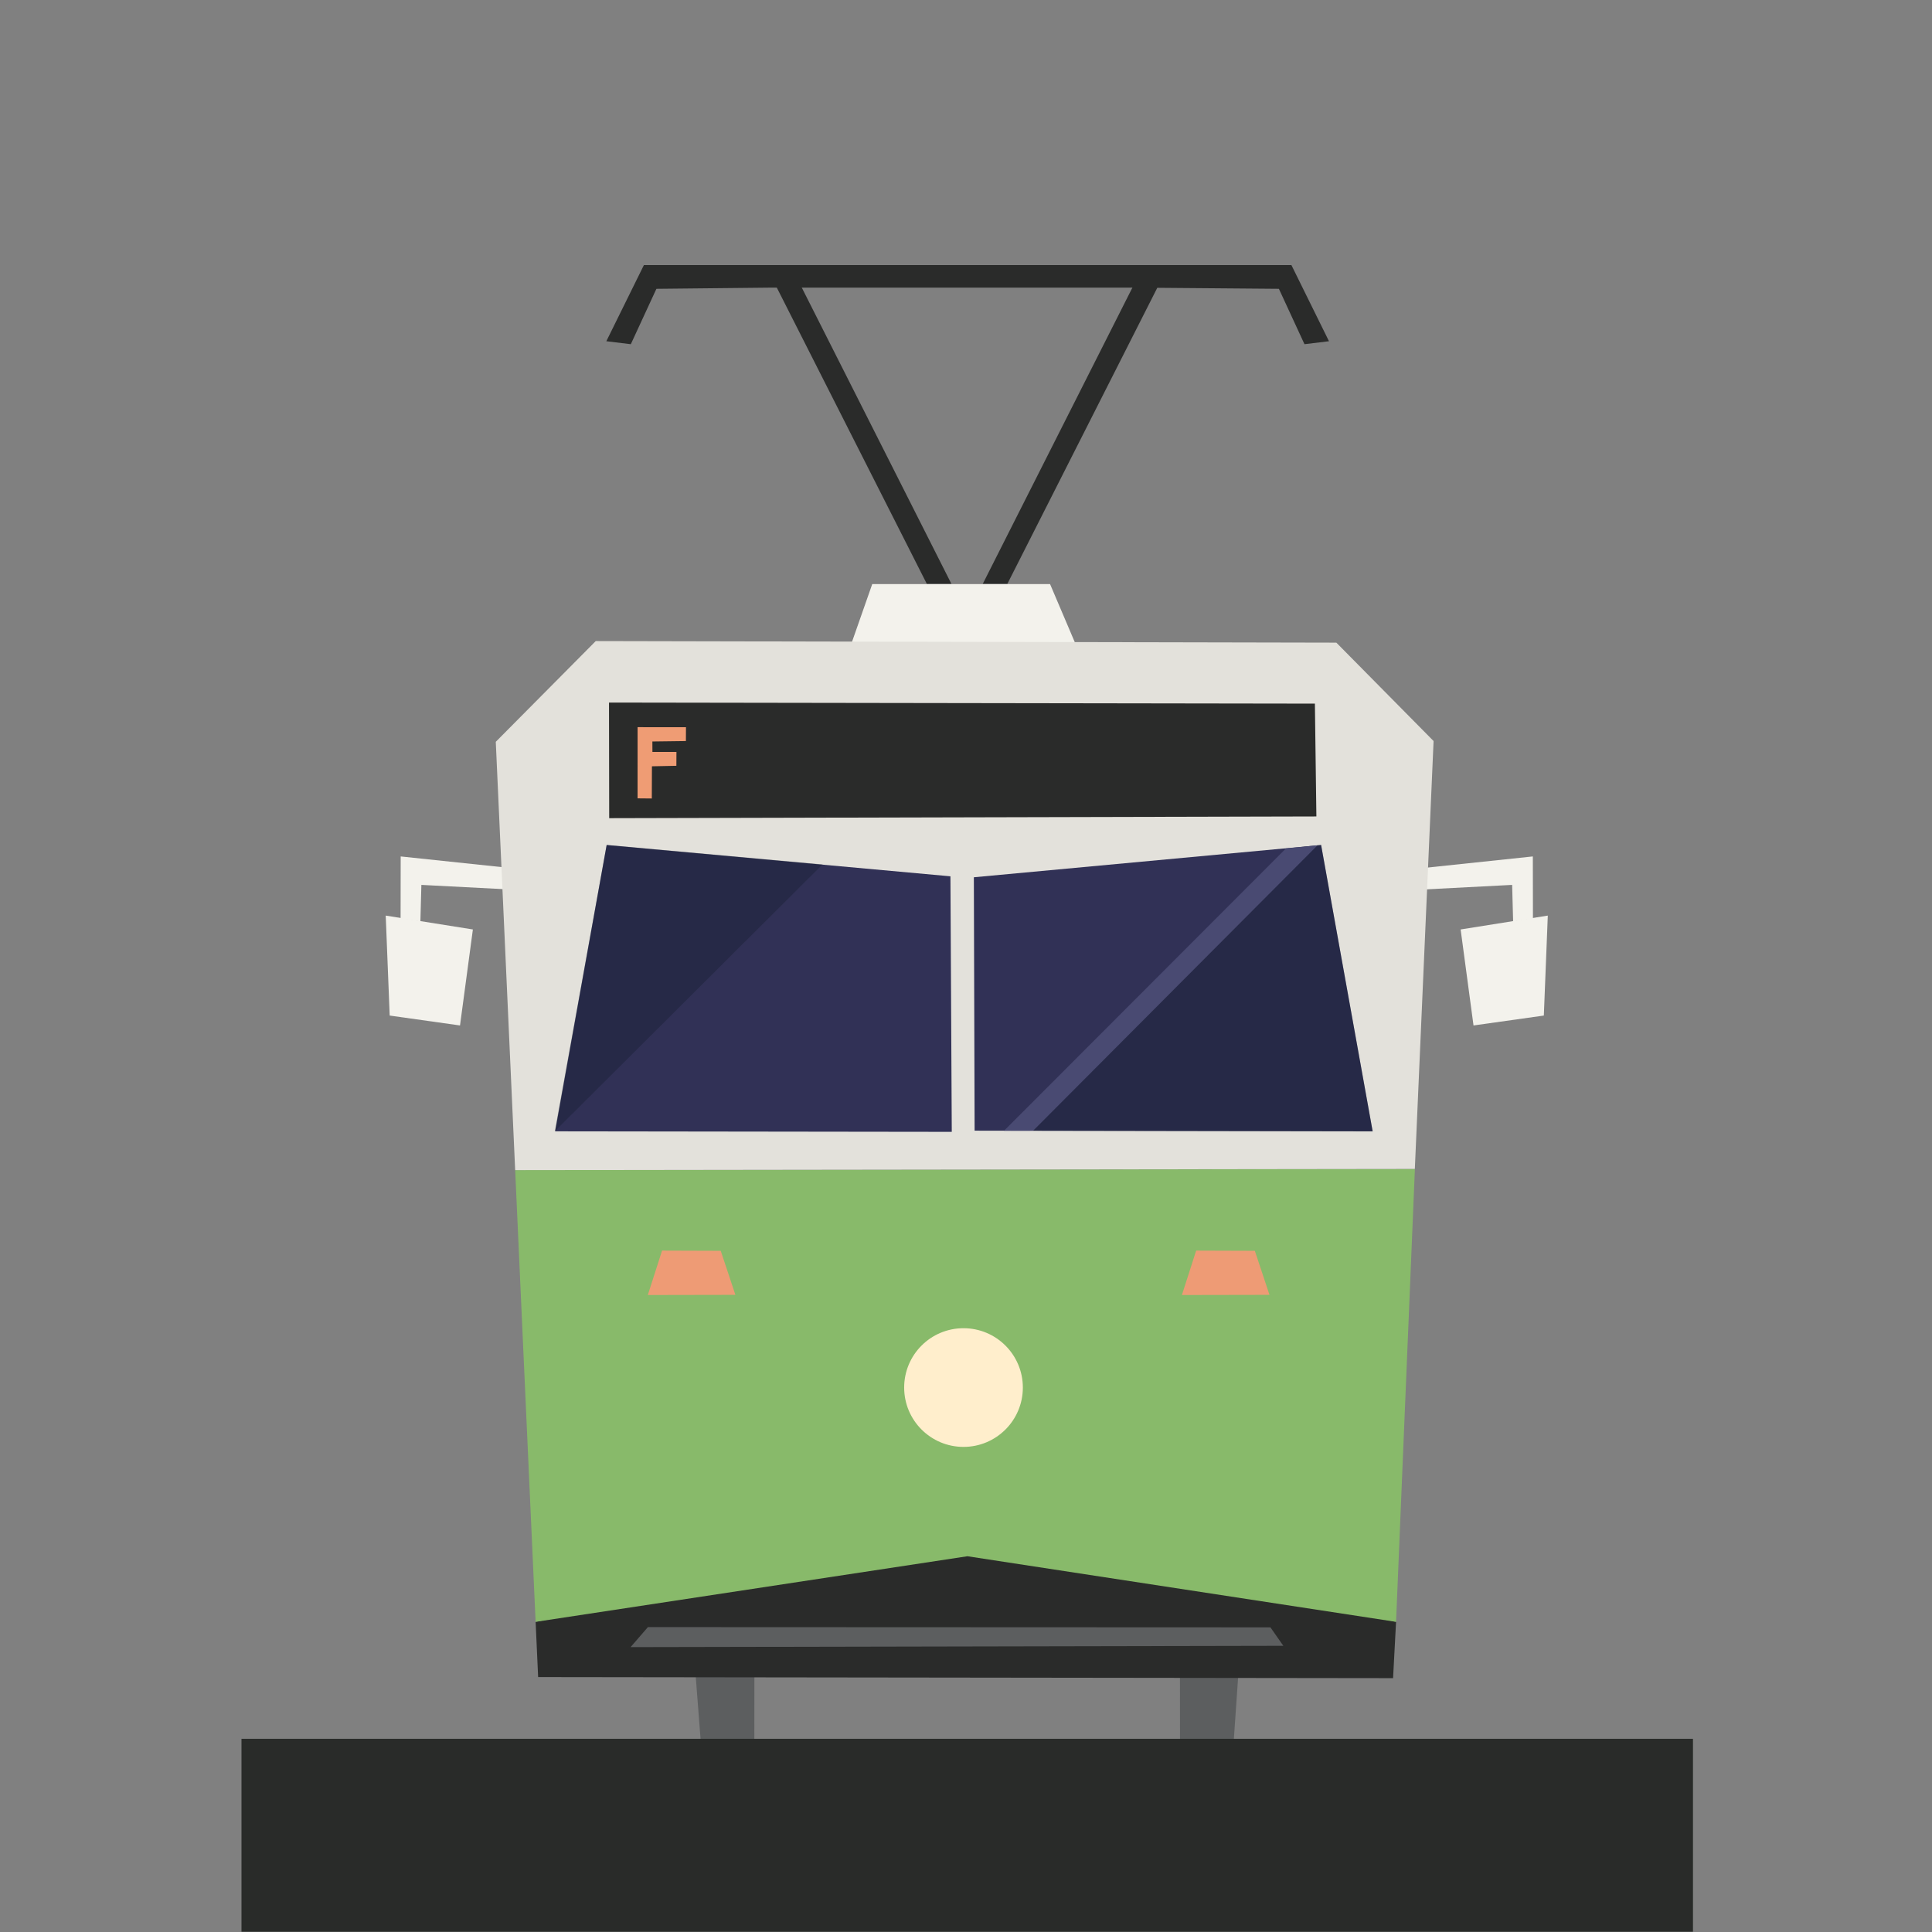
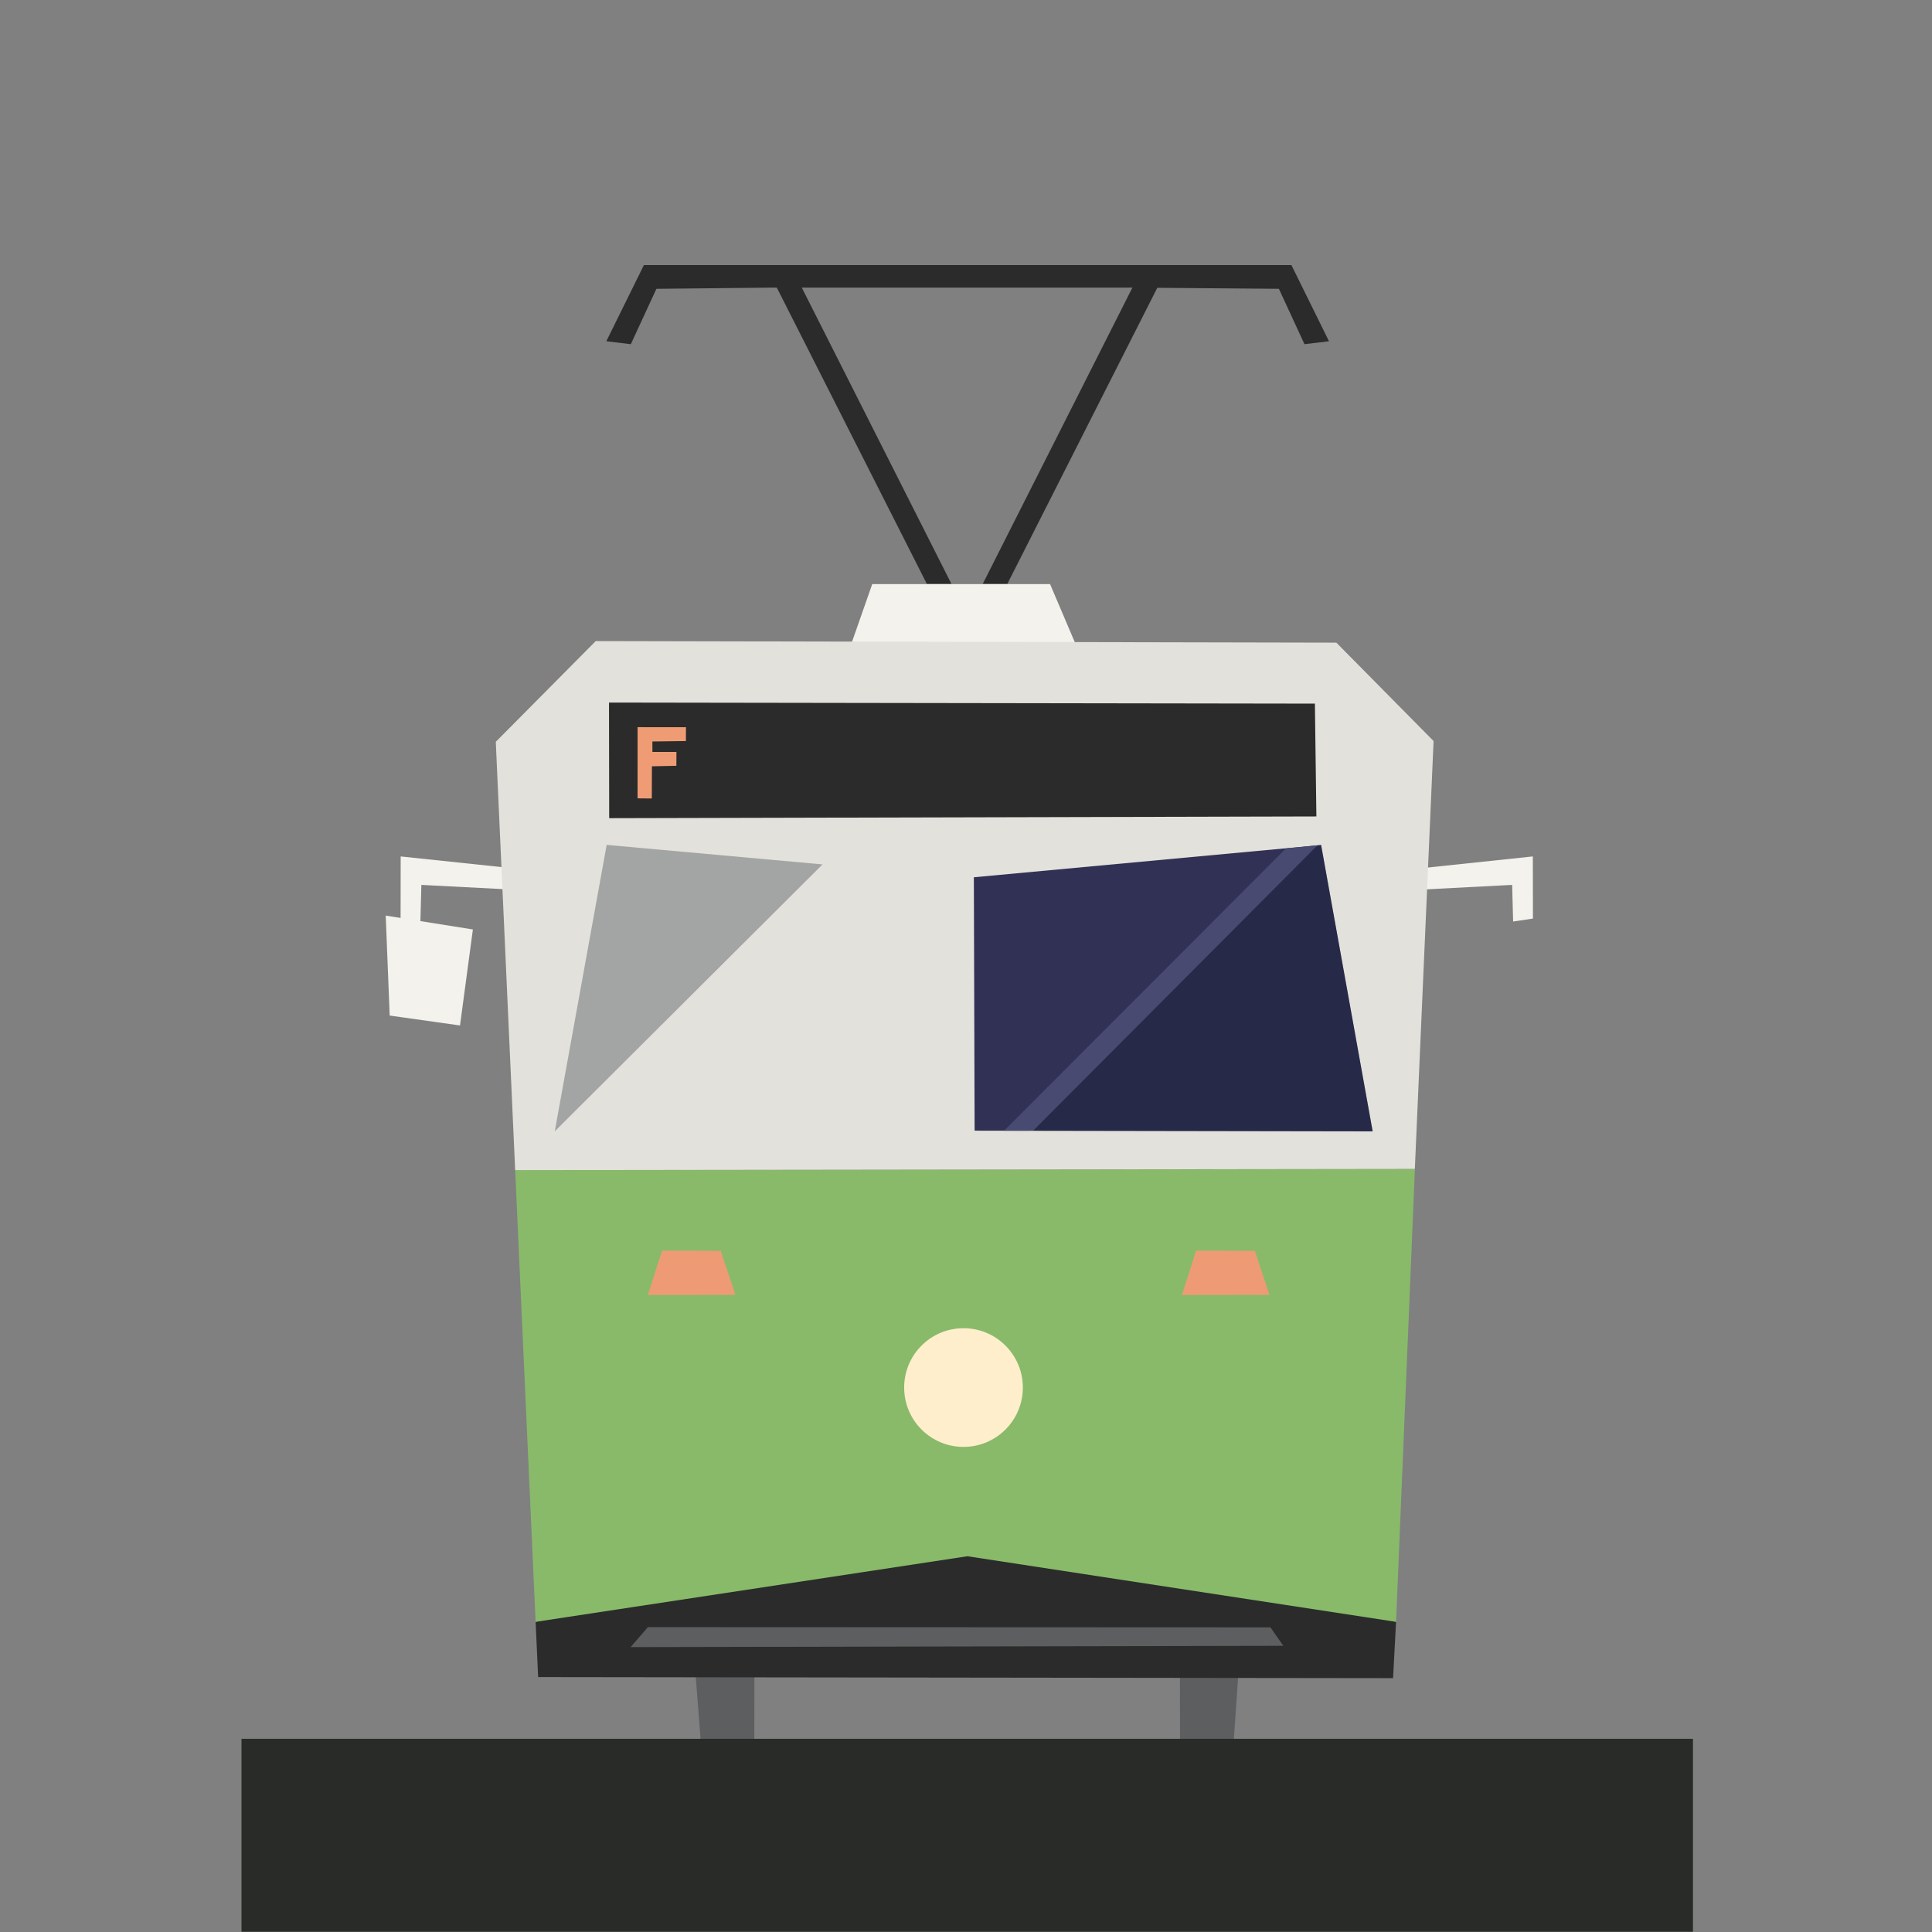
<svg xmlns="http://www.w3.org/2000/svg" fill="#000000" width="800px" height="800px" viewBox="-10 0 80 80" version="1.1" xml:space="preserve" style="fill-rule:evenodd;clip-rule:evenodd;stroke-linejoin:round;stroke-miterlimit:2;">
  <rect x="-10" y="0" width="80" height="80" fill="#808080" stroke="none" />
  <g id="streetcar">
    <g id="streetcar-inbound" transform="matrix(0.194,0,0,0.194,5.972,-11.675)">
      <g transform="matrix(1,0,0,1,-7.668,-111.175)">
        <path d="M90.09,230.668L123.174,296.002L128.424,296.002L95.424,230.668" style="fill:rgb(42,43,42);fill-rule:nonzero;" />
      </g>
      <g transform="matrix(1,0,0,1,-7.668,-111.175)">
        <path d="M173.424,230.668L140.34,296.002L135.09,296.002L168.09,230.668" style="fill:rgb(42,43,42);fill-rule:nonzero;" />
      </g>
      <g transform="matrix(1,0,0,1,-7.668,-111.175)">
        <path d="M167.998,232.75L198.31,233L203.77,244.821L208.999,244.188L200.977,227.928L62.777,227.928L54.755,244.188L59.983,244.821L65.444,233L89.756,232.75" style="fill:rgb(42,43,42);fill-rule:nonzero;" />
      </g>
      <g transform="matrix(1,0,0,1,-7.668,-111.175)">
        <path d="M226.717,361.338L248.093,360.229L248.304,368.05L252.532,367.417L252.51,354.156L226.507,356.901L226.717,361.338Z" style="fill:rgb(243,242,236);fill-rule:nonzero;" />
      </g>
      <g transform="matrix(1,0,0,1,-7.668,-111.175)">
-         <path d="M255.705,366.781L254.859,388.118L239.849,390.233L237.1,369.742L255.705,366.781Z" style="fill:rgb(243,242,236);fill-rule:nonzero;" />
-       </g>
+         </g>
      <g transform="matrix(1,0,0,1,-7.668,-111.175)">
        <path d="M36.655,361.338L15.279,360.229L15.068,368.05L10.84,367.417L10.862,354.156L36.865,356.901L36.655,361.338Z" style="fill:rgb(243,242,236);fill-rule:nonzero;" />
      </g>
      <g transform="matrix(1,0,0,1,-7.668,-111.175)">
        <path d="M7.668,366.781L8.514,388.118L23.523,390.233L26.272,369.742L7.667,366.781Z" style="fill:rgb(243,242,236);fill-rule:nonzero;" />
      </g>
      <g transform="matrix(1,0,0,1,-7.668,-111.175)">
        <path d="M188.652,543.175L177.201,543.175L177.184,518.514L190.343,518.725L188.652,543.175Z" style="fill:rgb(92,94,95);fill-rule:nonzero;" />
      </g>
      <g transform="matrix(1,0,0,1,-7.668,-111.175)">
        <path d="M74.896,542.925L86.347,542.925L86.364,520.764L73.205,520.975L74.896,542.925Z" style="fill:rgb(92,94,95);fill-rule:nonzero;" />
      </g>
      <g transform="matrix(1,0,0,1,-7.668,-111.175)">
        <path d="M39.662,517.525L40.201,529.315L222.679,529.545L223.317,517.525L132.326,499.523L39.662,517.525Z" style="fill:rgb(42,43,42);fill-rule:nonzero;" />
      </g>
      <g transform="matrix(1,0,0,1,-7.668,-111.175)">
        <path d="M222.731,484.784L219.205,487.825L48.816,487.868L44.073,484.565L222.731,484.784Z" style="fill-rule:nonzero;" />
      </g>
      <g transform="matrix(1,0,0,1,-7.668,-111.175)">
        <path d="M155.139,309.358L149.465,296.024L111.512,296.024L106.839,309.358L155.139,309.358Z" style="fill:rgb(243,242,236);fill-rule:nonzero;" />
      </g>
      <g transform="matrix(1,0,0,1,-7.668,-111.175)">
        <path d="M35.298,421.106L39.661,517.526L131.824,503.524L223.317,517.526L227.337,420.883L35.298,421.106Z" style="fill:rgb(136,186,106);fill-rule:nonzero;" />
      </g>
      <g transform="matrix(1,0,0,1,-7.668,-111.175)">
        <path d="M31.159,329.69L35.297,421.107L227.325,420.857L231.325,329.524L210.575,308.524L52.494,308.19L31.159,329.69Z" style="fill:rgb(227,225,219);fill-rule:nonzero;" />
      </g>
      <g transform="matrix(1,0,0,1,-7.668,-111.175)">
        <path d="M55.325,321.31L55.367,345.989L206.312,345.622L205.992,321.539L55.325,321.31Z" style="fill:rgb(42,43,42);fill-rule:nonzero;" />
      </g>
      <g transform="matrix(1,0,0,1,-7.668,-111.175)">
        <path d="M71.755,326.57L64.568,326.57L61.425,326.564L61.424,341.759L64.462,341.787L64.489,334.916L69.706,334.81L69.722,331.851L64.594,331.851L64.583,329.621L71.739,329.529L71.755,326.57Z" style="fill:rgb(239,156,116);fill-rule:nonzero;" />
      </g>
      <g transform="matrix(1,0,0,1,-7.668,-111.175)">
        <path d="M79.173,438.33L82.3,447.732L63.609,447.768L66.652,438.289L79.173,438.33Z" style="fill:rgb(238,155,117);fill-rule:nonzero;" />
      </g>
      <g transform="matrix(1,0,0,1,-7.668,-111.175)">
        <path d="M193.171,438.33L196.298,447.732L177.607,447.768L180.65,438.289L193.171,438.33Z" style="fill:rgb(238,155,117);fill-rule:nonzero;" />
      </g>
      <g transform="matrix(1,0,0,1,-7.668,-111.175)">
        <path d="M199.255,522.639L196.505,518.703L63.633,518.648L59.933,522.92L199.255,522.639Z" style="fill:rgb(92,94,95);fill-rule:nonzero;" />
      </g>
      <g transform="matrix(1,0,0,1,-7.668,-111.175)">
-         <path d="M128.2,358.397L54.825,351.717L43.825,412.831L128.487,412.94L128.2,358.397Z" style="fill:rgb(49,49,86);fill-rule:nonzero;" />
-       </g>
+         </g>
      <g transform="matrix(1,0,0,1,-7.668,-111.175)">
        <path d="M133.2,358.602L207.321,351.716L218.321,412.83L133.361,412.69L133.2,358.602Z" style="fill:rgb(49,49,86);fill-rule:nonzero;" />
      </g>
      <g transform="matrix(1,0,0,1,-7.668,-111.175)">
        <g opacity="0.3">
          <path d="M100.908,355.856L43.745,412.832L54.825,351.69L100.908,355.856Z" style="fill:rgb(13,24,36);fill-rule:nonzero;" />
        </g>
      </g>
      <g transform="matrix(1,0,0,1,-7.668,-111.175)">
        <g opacity="0.3">
          <path d="M207.309,351.68L203.715,352.055L147.108,406.161L145.86,412.712L218.325,412.852L207.309,351.68Z" style="fill:rgb(13,24,36);fill-rule:nonzero;" />
        </g>
      </g>
      <g transform="matrix(1,0,0,1,-7.668,-111.175)">
        <path d="M145.86,412.69L206.546,351.789L199.826,352.439L139.641,412.706L145.86,412.69Z" style="fill:rgb(73,74,114);fill-rule:nonzero;" />
      </g>
      <g transform="matrix(1,0,0,1,-7.668,-111.175)">
        <path d="M143.658,467.518C143.658,474.514 137.987,480.185 130.991,480.185C123.996,480.185 118.325,474.514 118.325,467.518C118.325,460.523 123.996,454.852 130.991,454.852C137.987,454.852 143.658,460.523 143.658,467.518" style="fill:rgb(255,238,204);fill-rule:nonzero;" />
      </g>
    </g>
    <g transform="matrix(0.249,-9.50748e-20,-3.49091e-19,0.068,0.116,71.96)">
      <rect x="-0.468" y="0.582" width="241.376" height="117.496" style="fill:rgb(41,43,41);" />
    </g>
  </g>
</svg>